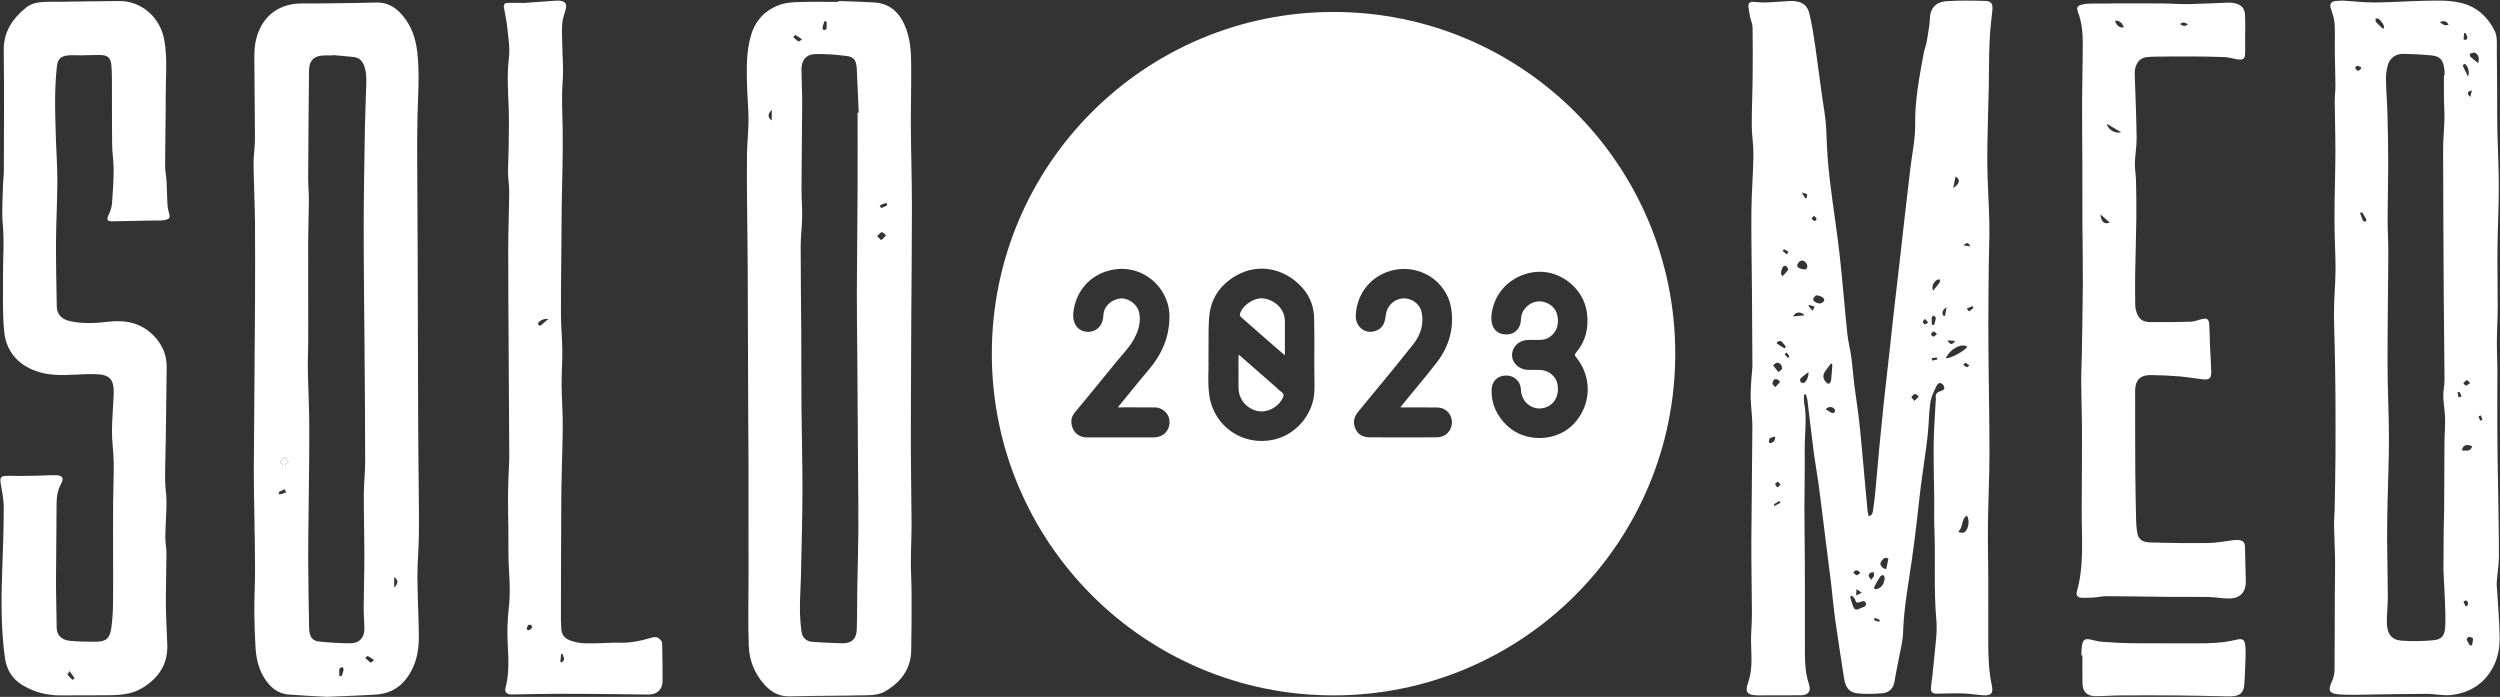
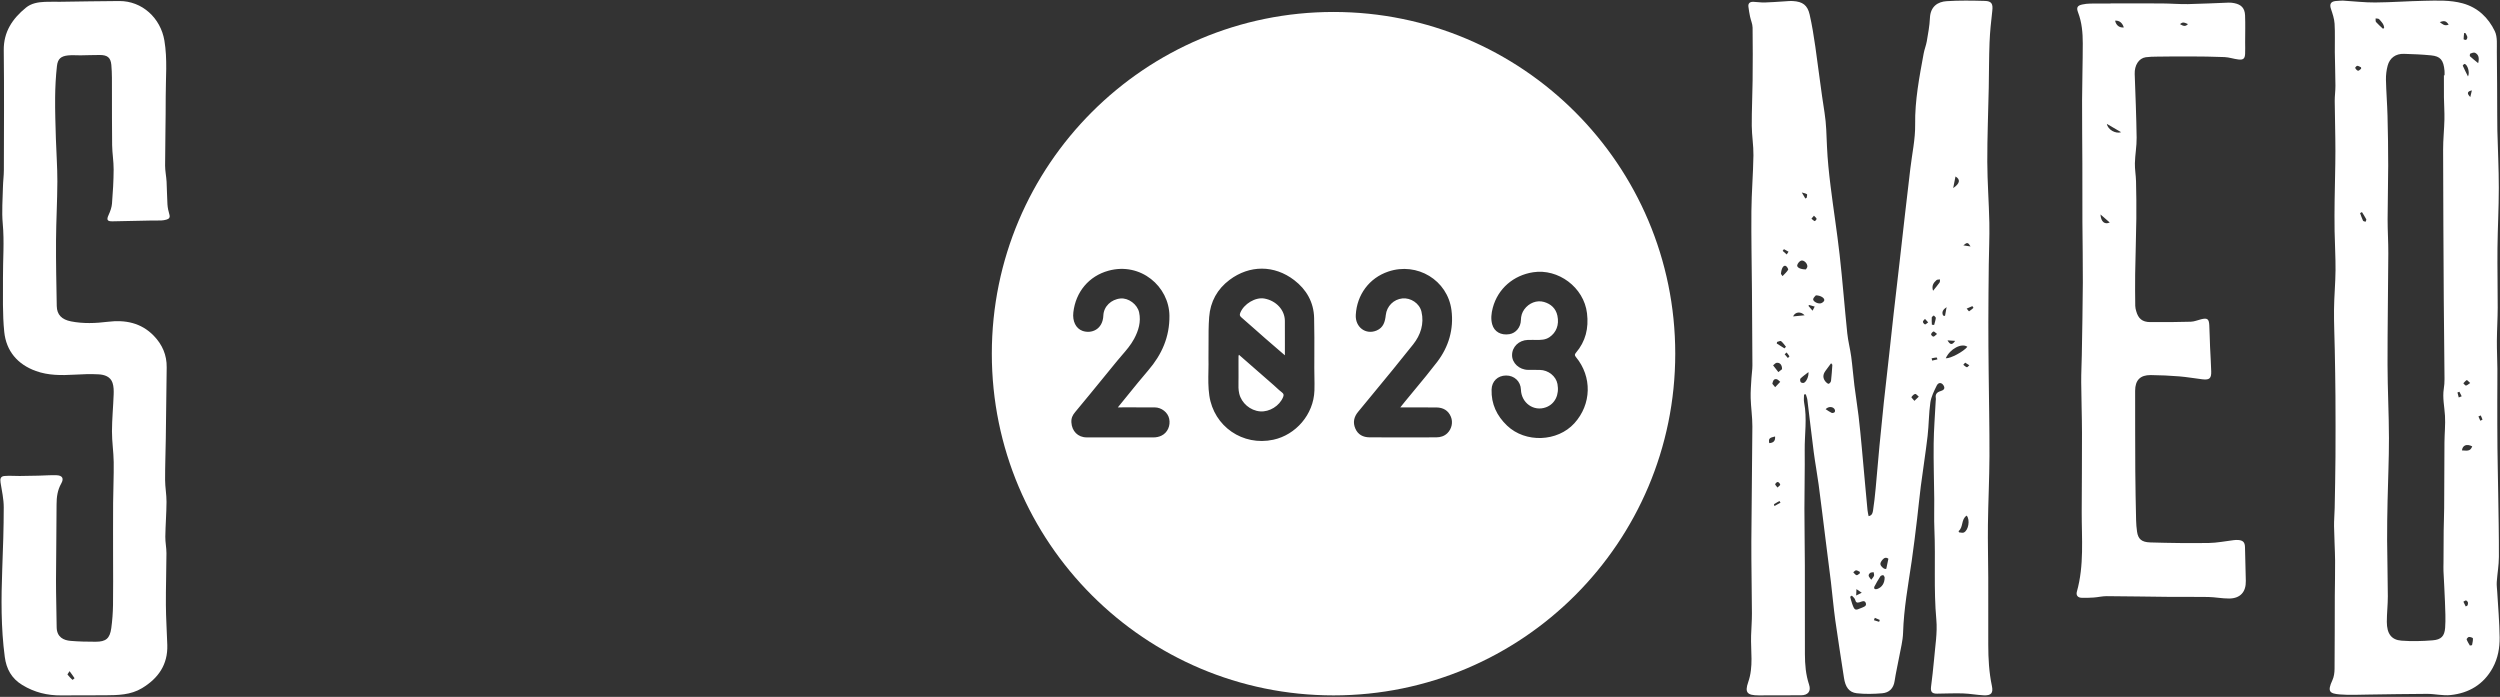
<svg xmlns="http://www.w3.org/2000/svg" width="3071" height="856" viewBox="0 0 3071 856" fill="none">
  <rect x="0" y="0" width="3071" height="856" fill="#333333" stroke="none" />
-   <path d="M1030.14 1.263C1044.76 1.823 1059.41 2.103 1074.01 3.023C1095.08 4.353 1106.59 17.593 1113.35 36.043C1119.17 51.933 1119.25 68.643 1119.33 85.223C1119.45 108.643 1118.75 132.073 1118.9 155.493C1119.11 187.423 1120.15 219.343 1120.19 251.273C1120.24 297.023 1119.71 342.773 1119.43 388.533C1119.36 401.013 1119.32 413.503 1119.27 425.983C1119.12 467.753 1118.81 509.523 1118.88 551.293C1118.93 581.563 1119.66 611.843 1119.76 642.113C1119.81 658.193 1118.94 674.273 1118.91 690.363C1118.88 702.993 1119.75 715.623 1119.77 728.243C1119.82 751.853 1119.85 775.463 1119.33 799.063C1118.81 822.673 1105.83 838.913 1086.11 849.873C1080.47 853.003 1073.02 853.873 1066.36 854.033C1034.24 854.763 1002.09 854.623 969.967 855.383C956.957 855.693 947.347 850.213 939.077 841.053C926.867 827.533 920.437 811.223 919.777 793.503C918.757 765.803 919.487 738.043 919.487 710.313C919.487 663.723 919.527 617.143 919.467 570.553C919.437 548.423 919.187 526.293 919.097 504.163C918.877 444.753 918.737 385.333 918.457 325.923C918.337 299.983 917.867 274.033 917.667 248.093C917.517 228.493 917.287 208.883 917.607 189.293C917.837 175.183 919.477 161.083 919.477 146.973C919.477 132.553 917.957 118.133 917.627 103.703C917.167 83.443 916.667 63.123 922.537 43.353C928.267 24.033 941.097 11.233 960.007 5.233C967.597 2.823 976.067 2.663 984.157 2.443C999.457 2.033 1014.79 2.323 1030.1 2.323C1030.1 1.963 1030.11 1.613 1030.12 1.253L1030.14 1.263ZM1053.46 138.303C1053.92 138.293 1054.38 138.283 1054.84 138.263C1054.06 120.513 1053.32 102.753 1052.48 85.003C1051.97 74.313 1049.33 69.953 1040.13 68.793C1027.48 67.193 1014.64 66.143 1001.9 66.393C990.227 66.613 984.317 74.013 984.487 85.733C984.677 99.513 985.467 113.293 985.407 127.063C985.267 161.663 984.697 196.263 984.537 230.863C984.487 242.643 985.547 254.433 985.367 266.203C985.187 278.483 983.557 290.743 983.547 303.013C983.537 339.113 984.087 375.213 984.287 411.313C984.447 441.273 984.277 471.243 984.527 501.203C984.817 535.633 985.837 570.063 985.737 604.483C985.627 639.243 984.587 673.993 983.837 708.743C983.557 721.533 982.587 734.323 982.617 747.113C982.647 756.683 983.287 766.313 984.577 775.793C985.557 782.983 990.167 787.913 997.887 788.433C1010.14 789.253 1022.42 790.023 1034.69 790.233C1046.09 790.433 1052.08 784.823 1052.46 773.363C1053.01 756.573 1052.82 739.763 1053.09 722.963C1053.48 699.183 1054.22 675.413 1054.4 651.643C1054.57 629.053 1054.21 606.463 1054.07 583.873C1053.93 560.803 1053.78 537.723 1053.63 514.653C1053.45 487.193 1053.27 459.743 1053.07 432.283C1052.89 408.153 1052.46 384.033 1052.55 359.903C1052.69 318.643 1053.24 277.373 1053.43 236.113C1053.58 203.493 1053.46 170.883 1053.46 138.263V138.303ZM1077.45 289.983C1079.87 292.363 1082.2 295.053 1082.46 294.863C1084.68 293.273 1086.52 291.143 1088.48 289.183C1086.75 287.763 1085.1 285.393 1083.26 285.233C1081.79 285.113 1080.1 287.693 1077.44 289.983H1077.45ZM985.247 48.453C981.817 46.053 979.557 44.313 977.087 42.953C976.777 42.783 975.347 44.633 974.437 45.553C976.477 47.403 978.407 49.423 980.667 50.953C981.147 51.273 982.837 49.813 985.247 48.443V48.453ZM1015.4 26.443C1014.51 26.303 1013.62 26.153 1012.73 26.013C1011.9 28.663 1010.86 31.263 1010.37 33.973C1010.2 34.933 1011.37 36.143 1011.92 37.233C1013.08 36.563 1015.12 36.023 1015.24 35.213C1015.65 32.343 1015.4 29.373 1015.4 26.443ZM948.007 148.043V134.963C942.897 140.203 942.767 143.893 948.007 148.043ZM1090 252.083C1089.55 251.073 1089.11 250.053 1088.66 249.043C1085.97 250.143 1083.29 251.243 1080.6 252.333C1081.26 253.503 1082.35 255.743 1082.52 255.673C1085.09 254.653 1087.53 253.333 1090 252.073V252.083Z" fill="white" />
-   <path d="M401.317 855.963C386.557 855.113 370.777 854.433 355.037 853.223C340.427 852.093 330.767 843.303 323.727 831.243C317.137 819.963 314.557 807.433 313.827 794.603C312.977 779.673 312.437 764.703 312.407 749.743C312.367 732.453 313.337 715.163 313.317 697.873C313.297 674.933 312.727 651.993 312.407 629.063C312.167 611.923 311.697 594.793 311.777 577.653C312.017 528.393 312.487 479.133 312.857 429.873C313.017 409.073 313.237 388.273 313.287 367.473C313.357 335.863 313.547 304.243 313.227 272.633C312.987 249.033 311.717 225.443 311.477 201.843C311.367 191.233 313.217 180.613 313.207 170.003C313.157 137.063 312.477 104.123 312.437 71.183C312.427 63.103 312.837 54.723 314.937 46.993C320.647 25.963 334.007 11.003 355.417 5.923C366.517 3.293 378.577 4.493 390.207 4.263C414.007 3.803 437.827 3.883 461.607 3.083C475.187 2.623 485.237 8.403 493.757 18.103C505.267 31.203 510.647 46.883 512.577 63.863C515.687 91.393 513.347 118.953 512.757 146.513C512.357 164.983 512.447 183.463 512.507 201.943C512.617 236.733 512.907 271.513 513.027 306.303C513.267 377.713 513.387 449.123 513.677 520.533C513.797 551.313 514.237 582.093 514.477 612.873C514.597 628.323 514.847 643.773 514.537 659.213C514.207 675.663 512.687 692.093 512.767 708.533C512.887 732.793 514.287 757.053 514.497 781.313C514.607 794.453 512.887 807.663 507.407 819.743C498.567 839.253 483.927 851.813 461.747 853.223C441.997 854.473 422.207 855.063 401.357 855.993L401.317 855.963ZM409.397 67.673C409.387 67.803 409.377 67.943 409.357 68.073C406.027 68.073 402.697 68.053 399.357 68.073C385.767 68.143 379.727 73.803 379.577 87.413C379.107 131.163 378.777 174.913 378.557 218.653C378.507 227.953 379.477 237.263 379.427 246.563C379.337 262.843 378.587 279.113 378.547 295.383C378.447 336.673 378.627 377.963 378.607 419.243C378.607 430.723 377.927 442.203 378.137 453.673C378.577 477.443 379.877 501.213 379.947 524.983C380.047 560.093 379.387 595.193 379.057 630.303C378.877 649.273 378.467 668.243 378.577 687.213C378.737 715.143 379.147 743.073 379.717 770.993C379.947 782.223 383.437 787.233 392.387 788.133C405.077 789.403 417.867 790.193 430.617 790.213C441.377 790.233 447.747 783.033 447.637 772.273C447.547 763.633 446.697 754.993 446.747 746.353C446.877 725.233 447.587 704.113 447.587 682.983C447.587 657.703 446.837 632.413 446.917 607.133C446.957 593.863 448.597 580.593 448.587 567.323C448.547 521.393 448.127 475.463 447.807 429.533C447.457 379.273 446.737 329.023 446.777 278.763C446.817 237.343 447.657 195.923 448.297 154.503C448.507 140.713 449.307 126.923 449.597 113.133C449.817 102.733 451.047 92.273 447.727 82.023C445.517 75.223 441.607 70.703 434.187 69.983C425.927 69.183 417.657 68.433 409.397 67.663V67.673ZM354.457 566.753C352.397 564.373 351.197 562.983 349.997 561.593C347.907 563.633 345.807 565.683 343.717 567.723C345.537 569.033 347.317 571.273 349.197 571.363C350.657 571.433 352.237 568.813 354.467 566.743L354.457 566.753ZM459.567 810.843C456.307 808.703 454.187 807.013 451.797 805.943C451.187 805.673 449.707 807.333 448.617 808.103C450.797 810.123 452.897 812.243 455.257 814.023C455.537 814.233 457.187 812.623 459.567 810.843ZM416.827 830.213C417.757 830.323 418.697 830.443 419.627 830.553C420.457 828.043 421.507 825.573 422.007 822.993C422.217 821.893 421.277 820.573 420.857 819.353C419.517 820.033 417.177 820.543 417.017 821.433C416.517 824.283 416.837 827.263 416.837 830.203L416.827 830.213ZM484.227 708.913V721.893C489.347 716.563 489.517 712.743 484.227 708.913ZM342.167 604.563C342.547 605.543 342.927 606.523 343.307 607.513C346.007 606.683 348.697 605.843 351.397 605.013C350.877 603.613 350.347 602.223 349.827 600.823C347.277 602.073 344.717 603.313 342.167 604.563Z" fill="white" />
  <path d="M138.917 686.423C138.917 663.453 138.807 640.483 138.957 617.523C139.067 600.913 139.897 584.303 139.677 567.703C139.507 555.113 137.507 542.533 137.547 529.953C137.587 514.853 139.077 499.773 139.617 484.663C139.787 479.903 139.737 474.833 138.277 470.403C135.687 462.543 128.307 460.243 121.107 459.833C111.207 459.273 101.227 459.683 91.307 460.243C75.287 461.143 59.387 461.293 44.027 455.733C21.417 447.543 7.647 431.133 5.227 407.723C2.957 385.653 3.767 363.243 3.657 340.973C3.547 318.893 5.407 296.883 3.377 274.723C2.017 259.773 3.317 244.573 3.627 229.483C3.767 222.673 4.737 215.883 4.747 209.083C4.847 159.973 5.197 110.853 4.617 61.753C4.347 39.023 15.317 22.983 31.767 9.483C38.467 3.983 46.787 2.643 55.177 2.273C61.477 1.993 67.807 2.263 74.117 2.183C98.257 1.883 122.397 1.383 146.537 1.273C174.527 1.143 197.287 22.063 201.947 49.863C205.817 72.953 203.517 95.953 203.557 118.993C203.607 147.103 202.877 175.223 202.807 203.333C202.787 209.943 204.257 216.533 204.627 223.163C205.147 232.393 205.097 241.663 205.687 250.893C205.957 255.163 206.847 259.463 208.087 263.563C209.237 267.373 207.457 268.903 204.437 269.783C202.387 270.383 200.207 270.733 198.077 270.823C194.257 270.983 190.417 270.803 186.587 270.883C170.447 271.203 154.307 271.613 138.167 271.873C131.537 271.983 130.697 269.943 133.437 263.993C135.457 259.603 137.207 254.773 137.587 250.023C138.707 236.113 139.517 222.153 139.597 208.203C139.657 198.273 137.897 188.333 137.747 178.393C137.407 156.123 137.627 133.843 137.507 111.573C137.447 100.953 137.747 90.283 136.777 79.733C135.927 70.503 131.747 67.543 122.407 67.553C114.607 67.553 106.797 67.873 98.997 67.973C93.887 68.033 88.727 67.523 83.667 68.053C74.977 68.953 70.967 72.173 69.957 81.063C68.507 93.903 67.847 106.883 67.727 119.813C67.567 136.573 68.147 153.343 68.637 170.093C69.157 187.683 70.517 205.263 70.467 222.843C70.397 247.113 68.947 271.373 68.817 295.643C68.667 322.403 69.227 349.173 69.717 375.933C69.907 386.593 75.807 392.533 87.257 394.793C102.297 397.763 117.367 397.113 132.457 395.273C153.767 392.683 173.257 396.373 188.817 412.363C199.297 423.143 205.007 436.023 204.757 451.373C204.277 480.653 204.057 509.933 203.657 539.213C203.427 556.003 202.747 572.793 202.807 589.583C202.837 598.533 204.597 607.483 204.547 616.423C204.467 630.713 203.287 644.993 203.077 659.283C202.977 666.043 204.487 672.833 204.467 679.603C204.407 700.723 203.647 721.853 203.777 742.973C203.877 759.423 204.997 775.863 205.507 792.303C206.267 816.413 194.457 833.233 174.507 845.303C160.457 853.803 144.787 853.963 129.147 854.083C111.197 854.223 93.247 854.053 75.297 854.233C58.107 854.413 42.257 850.493 27.407 841.463C14.157 833.413 7.837 821.773 5.867 806.953C1.117 771.053 1.437 735.023 2.767 698.943C3.697 673.693 4.607 648.413 4.597 623.153C4.597 613.003 2.297 602.813 0.667 592.703C-0.073 588.113 0.827 585.133 5.337 584.723C11.557 584.163 17.877 584.753 24.157 584.703C31.927 584.643 39.687 584.483 47.447 584.303C54.757 584.133 62.077 583.523 69.377 583.763C76.627 584.003 78.787 587.663 75.237 593.923C70.617 602.063 69.487 610.593 69.487 619.773C69.487 650.713 68.857 681.653 68.797 712.593C68.767 731.843 69.437 751.103 69.607 770.353C69.717 782.833 78.307 786.553 86.667 787.253C96.917 788.113 107.237 788.333 117.527 788.313C130.207 788.293 134.937 784.313 136.697 771.613C137.987 762.273 138.667 752.793 138.827 743.353C139.147 724.383 138.917 705.393 138.917 686.423ZM85.457 824.463C83.997 826.833 82.697 828.343 82.937 828.643C84.767 830.983 86.857 833.123 89.037 835.143C89.167 835.263 91.657 833.233 91.587 833.123C89.927 830.523 88.067 828.043 85.467 824.463H85.457Z" fill="white" />
-   <path d="M641.467 3.764C655.377 2.774 669.297 1.754 683.217 0.804C685.027 0.684 686.887 0.804 688.687 1.064C693.977 1.814 696.377 4.894 695.237 10.043C693.907 16.014 691.287 21.814 690.737 27.823C689.967 36.184 690.497 44.684 690.627 53.114C690.857 68.573 692.387 84.114 691.217 99.463C689.697 119.444 690.817 139.244 691.177 159.164C691.727 189.574 690.407 220.024 690.027 250.454C689.717 275.414 689.617 300.374 689.427 325.334C689.267 346.134 688.867 366.934 689.077 387.724C689.217 401.984 690.617 416.224 690.747 430.484C690.877 444.604 689.807 458.724 689.867 472.844C689.917 486.124 690.927 499.394 691.187 512.674C691.387 522.974 691.167 533.274 690.967 543.574C690.517 565.854 689.657 588.124 689.507 610.404C689.167 660.834 689.147 711.254 689.017 761.684C689.017 764.174 689.437 766.664 689.387 769.144C689.127 782.164 695.467 786.384 709.017 789.164C715.927 790.584 723.257 790.284 730.397 790.244C740.877 790.194 751.367 789.174 761.827 789.494C774.147 789.874 785.857 787.454 797.527 784.104C800.367 783.294 803.487 782.274 806.237 782.744C808.517 783.134 810.857 785.264 812.367 787.244C813.437 788.644 813.437 791.054 813.467 793.024C813.697 807.494 813.997 821.974 813.897 836.444C813.827 847.074 807.267 853.244 796.507 853.194C782.537 853.124 768.577 852.784 754.607 852.664C731.647 852.474 708.697 852.214 685.737 852.274C666.807 852.324 647.877 852.744 628.947 853.084C622.557 853.204 619.417 850.354 621.067 844.274C627.797 819.444 622.467 794.324 623.387 769.364C623.677 761.584 624.207 753.784 625.067 746.044C626.717 731.114 626.277 716.274 625.277 701.304C624.147 684.434 624.687 667.464 624.487 650.534C624.327 636.784 623.977 623.034 624.047 609.274C624.097 598.514 624.647 587.754 625.007 576.994C625.167 572.184 625.617 567.374 625.597 562.564C625.377 517.474 625.057 472.384 624.817 427.294C624.597 386.234 624.247 345.174 624.317 304.114C624.357 281.354 625.327 258.604 625.517 235.844C625.587 228.234 624.187 220.624 624.107 213.014C624.007 203.084 624.667 193.144 624.787 183.214C624.977 167.274 625.447 151.314 624.957 135.394C624.287 113.834 622.457 92.403 625.167 70.724C626.627 59.074 624.437 46.883 623.267 35.004C622.417 26.444 620.647 17.963 619.047 9.494C618.307 5.594 619.807 3.674 623.497 3.574C629.487 3.404 635.477 3.534 641.467 3.534L641.507 3.784L641.467 3.764ZM673.457 391.934C668.167 390.614 660.927 394.784 660.837 398.084C660.817 398.774 663.397 400.354 663.717 400.104C666.807 397.794 669.677 395.184 673.447 391.934H673.457ZM688.297 812.944C688.887 813.214 689.467 813.484 690.057 813.754C691.077 812.544 692.967 811.304 692.937 810.124C692.877 807.834 691.727 805.564 691.027 803.294C690.417 803.384 689.807 803.484 689.197 803.574C688.897 806.694 688.607 809.824 688.307 812.944H688.297ZM652.557 767.464C651.347 767.494 650.147 767.534 648.937 767.564C648.217 769.154 647.247 770.704 646.927 772.374C646.827 772.874 648.847 774.484 649.327 774.284C650.887 773.604 652.537 772.554 653.427 771.174C653.907 770.434 652.897 768.734 652.557 767.464Z" fill="white" />
  <path d="M2216.08 484.643C2216.08 487.933 2215.54 491.323 2216.17 494.483C2220.04 514.023 2216.67 533.633 2216.9 553.203C2217.18 577.143 2216.52 601.083 2216.54 625.033C2216.55 648.163 2217.02 671.283 2217.08 694.413C2217.18 730.833 2217.03 767.243 2217.15 803.663C2217.19 816.293 2218.2 828.813 2222.26 840.973C2224.93 848.963 2221.04 854.023 2212.64 854.073C2195.21 854.163 2177.78 854.243 2160.35 854.203C2146.39 854.163 2142.96 850.893 2147.5 837.923C2154.16 818.923 2150.46 799.773 2151.05 780.683C2151.33 771.563 2152.1 762.453 2152.06 753.333C2151.95 723.743 2151.24 694.143 2151.36 664.553C2151.56 617.633 2152.42 570.723 2152.61 523.803C2152.66 512.213 2150.86 500.623 2150.52 489.013C2150.28 480.903 2151.02 472.763 2151.46 464.633C2151.75 459.333 2152.68 454.043 2152.66 448.743C2152.59 418.623 2152.34 388.503 2152.11 358.383C2151.86 325.443 2151.14 292.503 2151.42 259.563C2151.62 236.643 2153.58 213.743 2153.92 190.813C2154.1 178.723 2151.95 166.613 2151.87 154.503C2151.76 136.073 2152.71 117.643 2152.9 99.203C2153.12 77.443 2153.19 55.673 2152.88 33.913C2152.82 29.413 2150.71 24.953 2149.77 20.433C2148.93 16.413 2148.28 12.333 2147.75 8.263C2147.18 3.883 2149.76 2.133 2153.69 2.233C2158.33 2.363 2162.97 3.183 2167.6 3.073C2175.57 2.873 2183.52 2.173 2191.49 1.713C2195.14 1.503 2198.81 1.073 2202.44 1.293C2214.34 2.003 2220.33 6.313 2222.97 17.873C2225.95 30.923 2228.05 44.203 2229.97 57.473C2233.87 84.393 2236.95 111.433 2241.25 138.283C2243.47 152.163 2243.64 166.013 2244.26 179.943C2244.97 196.003 2246.63 212.063 2248.6 228.033C2252.09 256.353 2256.6 284.553 2259.79 312.903C2263.41 345.063 2265.87 377.353 2269.2 409.543C2270.19 419.083 2272.73 428.453 2274.01 437.973C2275.61 449.813 2276.48 461.743 2277.95 473.593C2279.5 486.093 2281.58 498.533 2283.07 511.043C2284.61 523.893 2285.79 536.793 2287.01 549.683C2288.59 566.383 2290.04 583.103 2291.55 599.803C2292.36 608.733 2293.15 617.673 2294.04 626.593C2294.28 629.003 2294.9 631.373 2295.39 634.043C2299.9 633.233 2300.45 629.633 2300.87 626.913C2302.24 618.063 2303.18 609.143 2304.03 600.233C2305.69 582.713 2307.09 565.163 2308.74 547.643C2310.43 529.793 2312.2 511.953 2314.11 494.123C2316.23 474.313 2318.55 454.533 2320.74 434.733C2322.55 418.393 2324.25 402.053 2326.1 385.723C2328.52 364.283 2331.06 342.853 2333.51 321.413C2335.72 302.113 2337.85 282.813 2340.07 263.513C2342.23 244.713 2344.45 225.923 2346.65 207.133C2348.77 189.023 2352.84 170.883 2352.58 152.803C2352.15 123.093 2357.79 94.433 2363.06 65.593C2363.98 60.563 2366.02 55.723 2366.88 50.683C2368.47 41.243 2370.31 31.753 2370.71 22.233C2371.33 7.623 2380.68 2.143 2391.14 1.453C2406.72 0.423 2422.42 0.723 2438.06 1.123C2446.68 1.343 2448.34 4.793 2447.3 13.603C2445.79 26.433 2444.47 39.323 2443.96 52.213C2443.22 70.623 2443.36 89.063 2442.99 107.493C2442.38 137.903 2441.1 168.313 2441.19 198.713C2441.26 223.793 2443.23 248.853 2443.72 273.943C2444.05 290.893 2443.2 307.863 2443.02 324.823C2442.76 348.413 2442.53 372.003 2442.49 395.593C2442.46 415.553 2442.66 435.523 2442.85 455.493C2443.19 490.393 2443.97 525.293 2443.85 560.183C2443.75 588.273 2442.32 616.353 2441.97 644.443C2441.71 666.023 2442.3 687.613 2442.37 709.203C2442.45 736.833 2442.39 764.473 2442.39 792.103C2442.39 809.073 2443.33 825.933 2446.85 842.613C2448.68 851.293 2446.02 854.533 2437.04 854.133C2428.44 853.753 2419.89 852.063 2411.3 851.783C2400.68 851.443 2390.03 852.013 2379.39 852.083C2373.27 852.123 2371.37 849.803 2372.07 843.783C2373.38 832.613 2374.89 821.463 2375.79 810.263C2377.11 793.903 2380.06 777.313 2378.59 761.153C2375.21 724.073 2377.81 686.993 2376.2 649.953C2375.67 637.653 2376.15 625.323 2376.03 613.003C2375.8 590.283 2375.06 567.563 2375.32 544.843C2375.52 527.413 2376.94 509.993 2377.82 492.573C2377.88 491.413 2378.17 490.213 2377.97 489.093C2377.15 484.383 2379.1 481.893 2383.65 480.483C2386.5 479.593 2390.08 478.033 2387.6 473.723C2385.25 469.643 2381.18 469.343 2379.06 473.673C2375.82 480.283 2372.3 487.203 2371.26 494.333C2369.29 507.933 2369.46 521.833 2367.87 535.503C2365.48 556.083 2362.21 576.563 2359.54 597.113C2357.81 610.443 2356.61 623.843 2354.99 637.183C2352.89 654.473 2350.88 671.773 2348.36 689.003C2344.06 718.373 2338.63 747.573 2337.73 777.393C2337.43 787.223 2334.76 796.993 2332.99 806.753C2331.19 816.693 2328.81 826.543 2327.35 836.533C2326.01 845.703 2320.65 850.893 2312.1 851.613C2301.76 852.483 2291.18 852.773 2280.9 851.603C2271.2 850.493 2266.8 843.803 2265.11 832.513C2261.61 809.063 2257.76 785.663 2254.5 762.183C2252.31 746.403 2250.97 730.503 2249.07 714.673C2247 697.373 2244.71 680.103 2242.54 662.823C2239.7 640.283 2237.01 617.723 2234.01 595.203C2232.24 581.903 2229.73 568.693 2228 555.383C2225.22 533.993 2222.83 512.553 2220.18 491.153C2219.89 488.833 2218.91 486.593 2218.25 484.323C2217.52 484.423 2216.79 484.533 2216.05 484.633L2216.08 484.643ZM2390.18 440.143C2396.3 440.393 2411.99 431.893 2416.72 426.013C2409.84 420.923 2395.24 428.533 2390.18 440.143ZM2249.32 446.193C2246.87 449.513 2244.65 452.513 2242.44 455.533C2238.88 460.383 2238.96 464.843 2242.92 469.323C2243.83 470.353 2245.65 471.703 2246.48 471.393C2247.7 470.933 2249.07 469.183 2249.23 467.853C2250 461.373 2250.41 454.853 2250.85 448.343C2250.88 447.863 2250.16 447.333 2249.32 446.193ZM2274.8 731.653C2274.12 732.123 2273.43 732.583 2272.75 733.053C2273.58 735.993 2274.23 739.003 2275.27 741.873C2278.21 749.973 2278.8 750.183 2286.71 746.693C2289.37 745.523 2293.28 744.653 2291.96 740.803C2290.55 736.673 2286.7 739.113 2284.3 739.823C2280.7 740.903 2279.72 739.813 2278.8 736.553C2278.28 734.693 2276.18 733.263 2274.79 731.643L2274.8 731.653ZM2405.9 652.433C2406.1 652.933 2406.3 653.433 2406.51 653.933C2408.48 654.053 2410.79 654.893 2412.36 654.153C2418.08 651.473 2420.27 638.643 2415.89 633.353C2408.78 637.903 2411.99 647.533 2405.9 652.433ZM2315.09 709.313C2314.85 708.873 2314.42 706.973 2313.45 706.643C2312.45 706.303 2310.36 707.123 2309.74 708.083C2307.06 712.193 2304.68 716.513 2302.37 720.843C2302.02 721.493 2302.31 723.133 2302.81 723.423C2303.61 723.883 2304.94 723.873 2305.87 723.553C2311.68 721.583 2315.16 716.483 2315.09 709.303V709.313ZM2218.33 330.933C2218.75 330.183 2220.04 328.893 2220.15 327.503C2220.44 323.743 2216.01 319.173 2212.53 320.153C2210.54 320.713 2208.4 323.373 2207.76 325.513C2206.89 328.423 2211.44 330.943 2218.33 330.933ZM2230.64 362.793C2229.87 363.763 2227.85 365.313 2227.33 367.263C2226.67 369.743 2231.87 373.163 2236.12 372.713C2237.88 372.523 2240.42 370.753 2240.89 369.183C2241.75 366.313 2236.73 362.903 2230.64 362.793ZM2189.05 453.503C2189.21 448.283 2186.46 445.253 2182.55 445.633C2180.97 445.783 2179.56 447.683 2178.07 448.783C2180.23 451.553 2182.39 454.313 2184.54 457.083C2186.3 455.693 2188.05 454.303 2189.05 453.513V453.503ZM2319.7 686.373C2317.05 684.343 2314.57 685.033 2312.52 687.493C2310.58 689.823 2308.58 692.503 2311.01 695.483C2312.84 697.723 2315.24 699.683 2317.13 698.643C2318.15 693.763 2318.9 690.183 2319.7 686.373ZM2187.72 336.413C2187.89 336.663 2188.77 337.933 2189.65 339.203C2192.02 336.653 2194.74 334.313 2196.54 331.413C2197.02 330.643 2195.06 327.183 2193.59 326.633C2190.75 325.563 2188.27 329.373 2187.72 336.423V336.413ZM2221.52 457.073C2217.77 460.023 2214.5 462.253 2211.72 464.983C2210.99 465.703 2211.25 468.253 2211.97 469.373C2212.51 470.203 2214.73 470.673 2215.84 470.283C2218.81 469.233 2222.07 462.313 2221.52 457.083V457.073ZM2374.56 357.203C2377.55 353.473 2380.21 350.373 2382.56 347.053C2383.22 346.123 2382.94 344.533 2383.1 343.253C2381.64 343.493 2379.75 343.253 2378.81 344.073C2375.23 347.233 2372.51 350.943 2374.57 357.203H2374.56ZM2177.15 471.463C2178.3 472.843 2179.45 474.233 2180.6 475.613C2182.68 473.423 2184.76 471.233 2186.83 469.043C2185.33 467.903 2183.93 466.023 2182.29 465.773C2178.82 465.243 2177.88 467.793 2177.14 471.463H2177.15ZM2399.29 231.033C2407.67 225.383 2408.45 220.423 2402.13 216.793C2401.15 221.713 2400.22 226.373 2399.29 231.033ZM2242.61 502.643C2245.35 504.373 2247.56 506.023 2250.01 507.173C2250.91 507.593 2252.62 507.123 2253.51 506.453C2254.11 506.003 2254.31 504.353 2253.99 503.493C2252.51 499.443 2246.37 498.603 2242.61 502.643ZM2182.94 420.043C2182.82 420.693 2182.7 421.343 2182.58 421.983C2185.74 423.973 2188.9 425.953 2192.07 427.943C2192.67 427.273 2193.27 426.613 2193.88 425.943C2191.91 423.583 2190.19 420.913 2187.84 419.033C2187.01 418.373 2184.62 419.643 2182.95 420.043H2182.94ZM2351.66 492.403C2354.02 490.133 2355.51 488.703 2357.01 487.273C2355.53 486.073 2353.88 483.753 2352.6 483.943C2350.84 484.203 2349.14 486.203 2347.97 487.843C2347.72 488.183 2349.87 490.243 2351.67 492.413L2351.66 492.403ZM2373.13 398.873C2374.05 398.973 2374.98 399.083 2375.9 399.183C2376.63 396.323 2377.63 393.493 2377.95 390.593C2378.05 389.663 2376.36 388.543 2375.49 387.513C2374.6 388.343 2373.02 389.113 2372.95 390.003C2372.71 392.933 2373.02 395.913 2373.12 398.873H2373.13ZM2202.63 388.693C2207.39 388.223 2211.8 387.793 2216.78 387.303C2212.13 382.203 2205.07 382.983 2202.63 388.693ZM2180.49 536.143C2173.25 537.813 2172.4 538.823 2173.33 544.323C2178.64 544.053 2181.01 541.463 2180.49 536.143ZM2298.64 712.163C2299.82 710.533 2301.35 709.073 2302.01 707.283C2302.47 706.043 2301.75 704.363 2301.55 702.873C2300.08 703.173 2298.21 703.003 2297.21 703.853C2293.32 707.153 2296.86 709.523 2298.64 712.153V712.163ZM2284.62 704.273L2284.64 702.503C2283.1 701.803 2281.56 700.583 2280.01 700.573C2278.86 700.573 2277.71 702.133 2276.55 703.003C2277.88 704.263 2279.04 706.133 2280.61 706.573C2281.65 706.863 2283.27 705.113 2284.62 704.273ZM2379.46 410.213C2377.37 408.673 2375.86 406.903 2375.16 407.183C2373.84 407.713 2372.4 409.303 2372.15 410.663C2372 411.483 2374.04 413.583 2374.99 413.523C2376.26 413.443 2377.43 411.813 2379.46 410.213ZM2386.93 387.623C2387.7 387.783 2388.48 387.943 2389.25 388.103C2389.9 384.503 2390.55 380.913 2391.2 377.313C2387.16 379.983 2384.7 383.083 2386.93 387.623ZM2392.32 418.103C2395.67 423.893 2398.07 423.963 2401.72 418.723C2398.05 418.483 2395.18 418.293 2392.32 418.103ZM2424.22 378.173C2423.77 377.453 2423.33 376.743 2422.88 376.023C2420.54 377.043 2418.21 378.063 2415.87 379.083C2416.88 380.253 2418.56 382.553 2418.8 382.413C2420.76 381.253 2422.45 379.643 2424.22 378.173ZM2368.55 396.003C2366.9 394.183 2365.78 392.953 2364.66 391.733C2363.75 392.893 2362.16 394.033 2362.12 395.223C2362.08 396.353 2363.47 398.003 2364.62 398.513C2365.27 398.793 2366.73 397.223 2368.54 396.013L2368.55 396.003ZM2183.48 598.903C2185.12 597.213 2187.02 595.963 2186.83 595.293C2186.46 593.973 2185.05 592.263 2183.85 592.073C2182.88 591.923 2181.03 593.583 2180.66 594.783C2180.41 595.583 2182.08 596.963 2183.48 598.893V598.903ZM2179.64 621.643C2182.44 620.113 2184.8 618.813 2187.16 617.523C2186.69 616.783 2185.86 615.373 2185.81 615.393C2183.55 616.633 2181.35 617.993 2179.16 619.353C2179.11 619.383 2179.22 619.653 2179.65 621.633L2179.64 621.643ZM2413.99 445.503C2413.02 446.613 2412.36 447.363 2411.7 448.113C2413.15 449.173 2414.48 450.613 2416.1 451.113C2416.78 451.323 2418.08 449.543 2419.1 448.673C2417.54 447.703 2415.98 446.733 2414 445.503H2413.99ZM2411.76 301.423C2414.71 301.863 2417.67 302.303 2420.62 302.743C2417.52 297.563 2416.46 297.403 2411.76 301.423ZM2228.25 264.943C2226.91 266.553 2226.04 267.593 2225.17 268.633C2226.47 269.683 2227.66 270.993 2229.14 271.613C2229.53 271.773 2231.68 269.593 2231.5 268.833C2231.21 267.563 2229.7 266.573 2228.25 264.953V264.943ZM2191.39 306.063C2190.87 306.773 2190.36 307.483 2189.84 308.193C2191.5 309.653 2193.16 311.123 2194.81 312.583C2195.55 311.453 2196.3 310.333 2197.04 309.203C2195.15 308.153 2193.27 307.113 2191.38 306.063H2191.39ZM2213.33 236.443C2215.14 239.533 2216.41 241.703 2217.69 243.883C2218.25 243.553 2218.81 243.223 2219.37 242.893C2219.51 241.403 2220.26 238.983 2219.67 238.593C2217.97 237.473 2215.72 237.173 2213.33 236.443ZM2286.98 728.103C2284.37 726.333 2282.88 725.323 2280.46 723.683C2280.31 727.013 2280.22 728.963 2280.11 731.523C2282.43 730.373 2283.98 729.593 2286.98 728.103ZM2372.8 440.143C2373.02 441.083 2373.25 442.013 2373.47 442.953C2375.63 442.463 2377.79 441.963 2379.95 441.473C2379.63 440.633 2379.23 439.053 2378.99 439.083C2376.91 439.273 2374.86 439.753 2372.8 440.153V440.143ZM2194.69 432.963C2193.46 434.093 2192.22 435.153 2192.26 435.213C2193.5 436.803 2194.87 438.293 2196.22 439.793C2196.88 439.063 2198.24 437.963 2198.08 437.663C2197.24 436.103 2196.03 434.743 2194.68 432.963H2194.69ZM2308.33 763.853C2308.59 763.083 2308.85 762.313 2309.11 761.533C2307.09 760.663 2305.06 759.793 2303.04 758.923C2302.66 759.903 2302.29 760.883 2301.91 761.853C2304.05 762.513 2306.19 763.183 2308.33 763.843V763.853ZM2229.18 376.613C2226.38 375.803 2224.32 375.213 2222.26 374.613C2222 374.983 2221.75 375.353 2221.5 375.733C2223.04 377.543 2224.59 379.353 2226.54 381.643C2227.6 379.643 2228.19 378.523 2229.19 376.613H2229.18Z" fill="white" />
  <path d="M2877.87 0.743C2892.22 1.633 2904.99 3.133 2917.74 3.043C2937.86 2.893 2957.97 1.353 2978.09 0.983C2993.85 0.693 3009.79 -0.107 3025.21 4.123C3043.68 9.193 3056.72 21.723 3064.65 38.343C3068.09 45.563 3066.98 55.183 3067.11 63.723C3067.49 90.004 3067.46 116.283 3067.6 142.563C3067.63 148.393 3067.59 154.213 3067.74 160.043C3068.35 183.643 3069.53 207.253 3069.53 230.853C3069.53 255.613 3068.14 280.373 3067.89 305.143C3067.65 329.413 3068.25 353.693 3068.17 377.973C3068.13 391.563 3067.25 405.153 3067.16 418.753C3067.08 430.213 3067.71 441.673 3067.79 453.143C3067.88 465.923 3067.66 478.703 3067.67 491.483C3067.68 511.113 3067.67 530.733 3067.86 550.363C3068.04 568.823 3068.53 587.283 3068.79 605.733C3069.17 631.853 3069.76 657.973 3069.64 684.093C3069.59 694.333 3067.74 704.553 3067.02 714.803C3066.74 718.743 3067.33 722.743 3067.56 726.703C3068.63 745.423 3070.34 764.143 3070.56 782.873C3070.71 795.803 3068.45 808.703 3062.05 820.363C3050.84 840.803 3032.84 851.423 3010.26 853.813C3000.81 854.813 2991.05 852.333 2981.43 852.343C2957.46 852.363 2933.49 852.943 2909.52 853.203C2897.75 853.333 2885.91 854.013 2874.22 853.033C2861.71 851.983 2858.59 849.593 2865.12 835.573C2867.05 831.423 2867.73 826.363 2867.77 821.713C2868.05 791.753 2867.96 761.783 2868.07 731.813C2868.12 717.503 2868.59 703.193 2868.43 688.893C2868.27 674.773 2867.37 660.653 2867.15 646.533C2867.03 639.063 2867.78 631.593 2867.92 624.113C2868.32 603.153 2868.75 582.203 2868.89 561.243C2869.05 536.313 2869.01 511.373 2868.86 486.443C2868.75 467.653 2868.38 448.863 2868.04 430.073C2867.75 413.463 2866.94 396.853 2867.11 380.243C2867.27 364.143 2868.83 348.063 2868.96 331.963C2869.09 315.863 2868.06 299.753 2867.81 283.643C2867.61 271.033 2867.7 258.423 2867.86 245.813C2868.11 225.723 2868.8 205.643 2868.81 185.553C2868.82 165.093 2868.14 144.633 2867.98 124.173C2867.93 117.873 2868.87 111.553 2868.84 105.253C2868.76 91.493 2868.26 77.743 2868.09 63.993C2867.95 52.363 2868.52 40.693 2867.8 29.103C2867.42 22.963 2865.33 16.833 2863.34 10.913C2861.43 5.243 2862.96 1.943 2869 1.273C2872.47 0.893 2875.97 0.863 2877.87 0.753V0.743ZM3002.07 92.503C3002.34 92.503 3002.6 92.503 3002.87 92.503C3002.87 90.673 3003.01 88.834 3002.85 87.013C3001.64 73.584 2997.73 69.123 2986.27 68.003C2975.2 66.913 2964.06 66.453 2952.94 66.143C2942.91 65.863 2935.5 71.143 2932.97 80.743C2931.51 86.273 2930.78 92.183 2930.9 97.893C2931.21 112.613 2932.43 127.313 2932.82 142.043C2933.35 162.493 2933.67 182.953 2933.66 203.403C2933.65 225.353 2932.97 247.303 2932.94 269.253C2932.92 283.213 2933.86 297.183 2933.8 311.143C2933.59 356.723 2932.78 402.313 2932.85 447.893C2932.9 477.973 2934.52 508.053 2934.59 538.143C2934.65 563.723 2933.42 589.313 2932.9 614.893C2932.57 631.173 2932.25 647.463 2932.34 663.743C2932.46 686.673 2933.15 709.593 2933.21 732.523C2933.24 742.973 2931.96 753.433 2931.98 763.883C2932.01 778.353 2937.5 786.033 2949.98 786.983C2962.65 787.943 2975.53 787.593 2988.22 786.583C2998.78 785.743 3002.87 781.493 3003.62 771.013C3004.37 760.473 3003.75 749.823 3003.39 739.233C3002.96 726.663 3002.13 714.103 3001.57 701.533C3001.41 698.063 3001.57 694.573 3001.6 691.093C3001.66 678.143 3001.66 665.193 3001.81 652.243C3001.92 642.933 3002.35 633.633 3002.41 624.323C3002.58 597.383 3002.56 570.453 3002.77 543.513C3002.85 532.573 3004.06 521.583 3003.42 510.693C3002.78 499.633 3000.21 488.703 3001.96 477.503C3002.58 473.583 3002.87 469.563 3002.84 465.593C3002.6 433.663 3002.13 401.723 3001.94 369.793C3001.57 307.733 3001.23 245.663 3001.13 183.603C3001.11 171.333 3002.47 159.063 3002.73 146.783C3002.92 137.673 3002.25 128.543 3002.13 119.413C3002.01 110.453 3002.1 101.483 3002.1 92.523L3002.07 92.503ZM3044.19 77.563C3045.73 71.243 3044.83 67.133 3040.42 64.863C3038.98 64.123 3036.44 65.073 3034.61 65.793C3034.04 66.013 3033.6 68.643 3034.09 69.113C3037.08 71.923 3040.36 74.433 3044.18 77.563H3044.19ZM3036.9 548.323C3030.12 544.873 3025.06 546.853 3024.25 553.283C3032.83 554.153 3034.71 553.413 3036.9 548.323ZM3033.98 792.983C3034.87 792.833 3035.76 792.673 3036.65 792.523C3037.1 789.743 3037.95 786.933 3037.75 784.193C3037.69 783.423 3034.55 782.333 3032.87 782.413C3031.81 782.463 3029.79 784.783 3030.02 785.443C3030.95 788.093 3032.6 790.493 3033.98 792.983ZM2927.3 35.373C2927.76 35.014 2928.22 34.643 2928.68 34.283C2928.54 29.773 2925.32 26.683 2922.52 23.563C2921.72 22.673 2919.67 22.903 2918.2 22.623C2918.34 24.133 2917.91 26.143 2918.72 27.063C2921.34 30.043 2924.41 32.633 2927.3 35.363V35.373ZM3031.68 93.943C3034.25 88.923 3031.07 79.413 3027.61 78.503C3027.02 78.353 3025.12 80.313 3025.27 80.663C3027.07 84.813 3029.15 88.833 3031.68 93.933V93.943ZM2901.44 260.523C2900.66 260.933 2899.88 261.353 2899.11 261.763C2900.27 264.883 2901.28 268.073 2902.71 271.063C2903.08 271.843 2904.79 271.983 2905.88 272.423C2906.19 271.393 2907.07 270.083 2906.71 269.393C2905.15 266.343 2903.23 263.473 2901.44 260.533V260.523ZM3034.35 470.493C3032.24 468.613 3030.57 466.643 3030.19 466.873C3028.57 467.823 3027.33 469.433 3025.95 470.793C3027.03 471.793 3028.17 473.673 3029.17 473.603C3030.65 473.493 3032.02 471.993 3034.35 470.503V470.493ZM2900.41 84.444C2900.38 83.874 2900.35 83.293 2900.33 82.723C2898.77 82.033 2897.22 80.883 2895.65 80.843C2894.76 80.823 2892.87 83.204 2893.06 83.513C2893.9 84.903 2895.2 86.613 2896.59 86.883C2897.67 87.093 2899.12 85.334 2900.41 84.444ZM3028.59 40.703C3028.04 40.623 3027.49 40.543 3026.95 40.463C3026.68 43.033 3026.3 45.614 3026.3 48.194C3026.3 48.474 3029.07 49.373 3029.48 48.953C3032.42 45.913 3030.02 43.333 3028.6 40.713L3028.59 40.703ZM3007.95 30.243C3004.77 25.623 3002.67 25.073 2997.03 27.163C3000.24 29.613 3002.99 32.373 3007.95 30.243ZM3028.86 744.943C3029.53 744.643 3030.19 744.343 3030.86 744.043C3032.19 741.583 3032.18 739.153 3029.46 737.603C3028.81 737.233 3027.2 738.573 3026.03 739.123C3026.97 741.063 3027.92 742.993 3028.86 744.933V744.943ZM3034.52 119.173C3035.13 116.613 3035.73 114.043 3036.44 111.063C3030.79 112.173 3029.96 114.803 3034.52 119.173ZM3021.12 481.213C3020.33 481.513 3019.54 481.813 3018.74 482.113C3019.27 484.163 3019.8 486.203 3020.32 488.253C3021.52 487.763 3022.73 487.273 3023.93 486.783C3022.99 484.933 3022.05 483.073 3021.11 481.223L3021.12 481.213ZM3047.36 510.313C3046.41 510.733 3045.46 511.153 3044.51 511.563L3046.8 516.803C3047.75 516.353 3049.55 515.623 3049.5 515.483C3048.94 513.713 3048.11 512.023 3047.35 510.303L3047.36 510.313Z" fill="white" />
  <path d="M2592.66 4.203C2613.78 4.203 2634.89 4.103 2656.01 4.243C2666.65 4.313 2677.3 5.233 2687.93 5.043C2704.55 4.743 2721.17 3.793 2737.79 3.223C2740.09 3.143 2742.44 3.443 2744.7 3.893C2753.15 5.583 2757.48 10.023 2757.84 18.803C2758.29 29.903 2757.93 41.033 2757.93 52.153C2757.93 56.793 2758.14 61.443 2757.9 66.073C2757.6 72.013 2755.69 73.763 2749.65 73.063C2743.92 72.403 2738.3 70.363 2732.58 70.113C2718.14 69.483 2703.67 69.403 2689.21 69.323C2675.91 69.253 2662.61 69.413 2649.31 69.573C2644.83 69.633 2640.3 69.683 2635.87 70.313C2627.28 71.543 2621.89 80.243 2622.27 90.923C2623.21 117.003 2624.28 143.073 2624.64 169.163C2624.78 179.573 2622.76 189.983 2622.5 200.423C2622.32 207.843 2623.74 215.283 2623.9 222.723C2624.24 238.003 2624.46 253.293 2624.27 268.573C2623.99 291.353 2623.19 314.123 2622.83 336.903C2622.63 349.843 2622.8 362.793 2622.94 375.733C2622.96 377.853 2623.51 380.003 2624.08 382.073C2626.62 391.353 2631.52 395.573 2641.24 395.663C2657.89 395.813 2674.54 395.663 2691.18 395.203C2695.39 395.083 2699.55 393.283 2703.72 392.233C2711.44 390.293 2713.48 391.643 2713.89 399.533C2714.35 408.333 2714.46 417.143 2714.84 425.943C2715.27 436.063 2716 446.163 2716.26 456.283C2716.48 464.843 2714.05 466.943 2705.5 465.943C2695.95 464.833 2686.46 463.093 2676.89 462.323C2665.3 461.393 2653.65 460.863 2642.02 460.743C2628.98 460.613 2622.8 467.073 2622.8 480.043C2622.82 512.813 2622.8 545.583 2622.99 578.353C2623.11 598.623 2623.56 618.893 2623.99 639.163C2624.09 643.803 2624.49 648.463 2625.15 653.063C2626.44 661.993 2630.52 665.993 2641.44 666.323C2665.38 667.053 2689.35 667.333 2713.3 667.003C2723.51 666.863 2733.68 664.713 2743.88 663.523C2745.68 663.313 2747.53 663.193 2749.34 663.323C2755.37 663.743 2757.61 666.163 2757.75 672.123C2758.08 685.923 2758.41 699.713 2758.76 713.513C2759.1 727.143 2751.96 735.143 2738.25 735.223C2729.71 735.273 2721.17 733.513 2712.62 733.333C2696.99 733.003 2681.34 733.353 2665.71 733.203C2639.74 732.963 2613.78 732.453 2587.81 732.323C2582.56 732.293 2577.31 733.623 2572.04 733.993C2566.96 734.343 2561.83 734.513 2556.75 734.293C2552.25 734.103 2550 731.133 2551.23 726.783C2560.32 694.493 2557.08 661.493 2557.17 628.683C2557.26 596.403 2557.59 564.123 2557.51 531.843C2557.46 511.053 2556.7 490.273 2556.56 469.483C2556.48 458.363 2557.11 447.243 2557.29 436.133C2557.77 406.383 2558.41 376.633 2558.56 346.873C2558.69 322.083 2558.15 297.293 2558.03 272.503C2557.92 248.533 2558.03 224.563 2557.96 200.593C2557.89 174.803 2557.54 149.003 2557.63 123.213C2557.72 99.933 2558.47 76.653 2558.48 53.373C2558.48 40.443 2557.41 27.553 2552.7 15.263C2550.44 9.363 2551.72 6.873 2557.79 5.533C2561.01 4.823 2564.36 4.453 2567.65 4.393C2575.98 4.233 2584.31 4.343 2592.64 4.343C2592.64 4.303 2592.64 4.253 2592.64 4.213L2592.66 4.203ZM2588.07 152.183C2589.31 159.453 2598.91 164.643 2605.6 162.403C2599.85 159.053 2594.33 155.843 2588.07 152.183ZM2598.18 25.353C2599.35 31.133 2603.54 34.313 2608.87 33.703C2607.16 28.073 2603.43 25.013 2598.18 25.353ZM2580.25 263.433C2580.74 272.353 2585.39 276.213 2591.6 273.313C2587.91 270.093 2584.52 267.143 2580.25 263.433ZM2677.87 29.603C2681.42 31.773 2684.5 33.243 2687.67 29.563C2682.28 27.093 2681.14 27.073 2677.87 29.603Z" fill="white" />
-   <path d="M2556.73 805.264C2557.01 800.804 2556.83 796.254 2557.69 791.904C2558.93 785.594 2561.68 784.234 2568.21 785.624C2572.74 786.594 2577.25 788.044 2581.83 788.364C2594.57 789.234 2607.33 790.004 2620.1 790.134C2646.37 790.404 2672.65 790.114 2698.93 790.264C2714.75 790.354 2730.49 789.834 2745.94 786.094C2754.87 783.934 2757.49 785.024 2758.23 794.104C2758.97 803.314 2758.14 812.664 2757.87 821.954C2757.68 828.264 2757.34 834.564 2756.91 840.864C2756.3 849.804 2752.38 854.264 2743.41 855.164C2737.66 855.744 2731.79 855.264 2725.98 855.164C2707.85 854.874 2689.71 854.404 2671.58 854.274C2648.76 854.114 2625.95 854.134 2603.13 854.274C2593.18 854.334 2583.22 855.334 2573.29 855.104C2563.48 854.874 2558.32 849.364 2558.11 839.644C2557.87 828.184 2558.05 816.724 2558.05 805.264C2557.61 805.264 2557.17 805.254 2556.74 805.244L2556.73 805.264Z" fill="white" />
-   <path d="M354.457 566.744C352.227 568.814 350.647 571.434 349.187 571.364C347.307 571.274 345.527 569.034 343.707 567.724C345.797 565.684 347.897 563.634 349.987 561.594C351.187 562.984 352.387 564.374 354.447 566.754L354.457 566.744Z" fill="white" />
  <path fill-rule="evenodd" clip-rule="evenodd" d="M2057.87 434.455C2057.87 666.281 1869.93 854.214 1638.11 854.214C1406.28 854.214 1218.35 666.281 1218.35 434.455C1218.35 202.629 1406.28 14.696 1638.11 14.696C1869.93 14.696 2057.87 202.629 2057.87 434.455ZM1484.49 440.016C1484.6 434.04 1484.58 428.165 1484.57 422.359V422.359V422.358V422.358C1484.54 411.215 1484.51 400.325 1485.34 389.453C1486.79 370.453 1495.38 355.053 1510.39 343.803C1535.02 325.343 1565.37 325.383 1589.83 344.123C1604.82 355.603 1613.8 371.233 1614.26 390.533C1614.64 406.304 1614.59 422.088 1614.53 437.87V437.872V437.873V437.874V437.874C1614.51 442.714 1614.5 447.553 1614.49 452.393C1614.49 455.81 1614.56 459.224 1614.62 462.638V462.64V462.641V462.643C1614.72 468.337 1614.83 474.033 1614.64 479.753C1613.65 509.353 1591.55 534.243 1564.2 540.153C1526.67 548.263 1491.1 523.913 1485.53 485.923C1484.03 475.706 1484.23 465.393 1484.43 455.335L1484.43 455.331C1484.53 450.142 1484.63 445.022 1484.49 440.016ZM1484.49 440.016L1484.49 440.023V440.013L1484.49 440.016ZM1521.62 436.597L1521.62 436.597C1521.48 436.934 1521.4 437.118 1521.4 437.303C1521.4 439.774 1521.38 442.246 1521.37 444.718C1521.33 450.896 1521.29 457.074 1521.4 463.253C1521.44 465.181 1521.4 467.112 1521.35 469.044C1521.24 473.903 1521.14 478.765 1522.3 483.603C1525.08 495.153 1535.79 504.373 1547.91 505.343C1559.42 506.273 1571.79 498.543 1576.14 487.853C1577.13 485.423 1577.13 483.833 1574.75 482.033C1572.3 480.196 1570.05 478.107 1567.79 476.015L1567.79 476.014L1567.79 476.013L1567.79 476.012C1566.63 474.938 1565.47 473.864 1564.28 472.823C1555.22 464.892 1546.15 456.969 1536.98 448.96L1536.94 448.921C1531.97 444.582 1526.97 440.218 1521.93 435.813L1521.92 435.833C1521.8 436.157 1521.7 436.402 1521.62 436.597ZM1578.37 422.763V422.769V422.775C1578.36 427.222 1578.35 431.77 1578.35 436.464C1575.69 434.171 1573.12 431.967 1570.62 429.823C1564.82 424.837 1559.38 420.174 1554 415.463C1550.15 412.092 1546.32 408.696 1542.49 405.299L1542.49 405.299L1542.49 405.298L1542.49 405.297C1536.63 400.097 1530.77 394.897 1524.82 389.793C1522.75 388.023 1522.66 386.523 1523.54 384.303C1527.94 373.233 1542.31 364.703 1553.24 366.733C1567.74 369.433 1578.24 380.803 1578.33 394.133C1578.39 403.506 1578.38 412.879 1578.37 422.745V422.757V422.763ZM1886.86 417.556C1886.32 417.551 1885.78 417.545 1885.23 417.543C1884.36 417.543 1883.49 417.535 1882.62 417.527C1880.66 417.51 1878.7 417.493 1876.74 417.563C1865.71 417.953 1857.36 426.113 1857.42 436.383C1857.47 446.063 1866.25 454.153 1876.99 454.343C1879.47 454.389 1881.95 454.382 1884.42 454.376C1886.78 454.37 1889.13 454.364 1891.48 454.403C1901.99 454.573 1911.37 462.063 1913.18 471.653C1915.68 484.923 1910.1 496.273 1899.07 500.323C1884.04 505.853 1868.8 495.033 1868.29 478.473C1867.98 468.583 1860.19 461.203 1850.12 461.273C1839.66 461.343 1832.54 468.413 1832.26 478.543C1831.76 496.303 1838.68 510.803 1851.31 522.853C1873.81 544.303 1913.18 542.873 1933.97 519.923C1955.11 496.583 1955.93 462.853 1935.84 438.553C1934.24 436.613 1934.14 435.373 1935.77 433.463C1947.82 419.383 1951.69 403.163 1949.49 384.843C1945.64 352.683 1913.94 329.703 1883.32 334.433C1859.18 338.153 1840.01 354.493 1833.72 378.133C1831.96 384.773 1831.17 391.673 1832.97 398.303C1835.52 407.643 1843.85 412.123 1854.09 410.513C1862.12 409.253 1868.14 401.923 1868.28 393.113C1868.35 388.313 1869.67 383.853 1872.44 380.043C1878.23 372.083 1887.87 368.393 1896.6 370.903C1905.2 373.373 1911.24 378.923 1913.12 387.823C1915.53 399.193 1911.63 408.503 1903.48 414.103C1898.27 417.675 1892.61 417.616 1886.86 417.556ZM1387.59 500.399C1382.88 500.406 1378.08 500.413 1373.16 500.413C1377.23 495.449 1381.19 490.554 1385.1 485.723L1385.1 485.721C1393.64 475.17 1401.93 464.924 1410.52 454.933C1427.15 435.583 1436.78 413.903 1436.53 387.953C1436.18 351.853 1401.18 321.753 1361.73 332.513C1337.51 339.113 1321.39 358.673 1318.5 383.623C1317.23 394.533 1321.52 403.423 1329.63 406.393C1340.42 410.343 1354.68 404.963 1355.36 387.513C1355.79 376.483 1364.92 367.723 1376.45 366.653C1386.15 365.753 1397.13 373.783 1399.3 383.763C1401.82 395.373 1398.54 406.143 1393.15 416.223C1389.11 423.77 1383.54 430.219 1377.96 436.664L1377.96 436.665L1377.96 436.666C1376.03 438.897 1374.11 441.127 1372.24 443.403C1366.95 449.856 1361.68 456.322 1356.41 462.786L1356.4 462.798C1344.56 477.305 1332.73 491.811 1320.73 506.183C1317.47 510.083 1315.8 513.633 1316.09 518.873C1316.69 529.523 1324 537.263 1334.83 537.293C1353.04 537.333 1371.25 537.328 1389.46 537.324H1389.76C1398.76 537.321 1407.76 537.319 1416.76 537.323C1420.31 537.323 1423.73 536.643 1426.88 535.083C1434.26 531.443 1438.05 522.893 1436.24 514.383C1434.58 506.603 1426.9 500.483 1418.36 500.433C1408.25 500.37 1398.14 500.385 1387.62 500.399H1387.6H1387.59ZM1733.75 500.436C1729.28 500.449 1724.74 500.462 1720.11 500.462L1720.12 500.452C1720.92 499.461 1721.63 498.571 1722.28 497.748C1723.59 496.104 1724.69 494.732 1725.8 493.372C1729.84 488.429 1733.91 483.514 1737.98 478.599C1747.25 467.408 1756.53 456.217 1765.35 444.682C1779.66 425.982 1785.97 404.222 1782.99 381.002C1778.25 344.092 1740.85 321.652 1705.44 333.562C1681.82 341.512 1666.84 362.192 1665.44 386.712C1664.57 401.932 1677.73 411.612 1691.01 406.022C1699.43 402.472 1701.42 395.152 1702.29 387.052C1703.46 376.112 1711.99 367.652 1722.71 366.572C1732.82 365.562 1743.7 372.482 1746.14 382.902C1749.62 397.772 1745.05 411.532 1735.96 423.022C1719.48 443.861 1702.56 464.355 1685.65 484.849C1679.84 491.882 1674.04 498.916 1668.25 505.962C1663.15 512.152 1661.69 518.892 1664.84 526.332C1668.08 533.992 1674.53 537.172 1682.35 537.222C1709.67 537.392 1736.99 537.332 1764.31 537.242C1769.4 537.222 1774.17 535.812 1777.95 532.112C1783.29 526.882 1785.09 518.742 1782.26 511.902C1779.02 504.062 1772.64 500.632 1764.54 500.522C1754.4 500.375 1744.26 500.405 1733.75 500.436Z" fill="white" />
</svg>